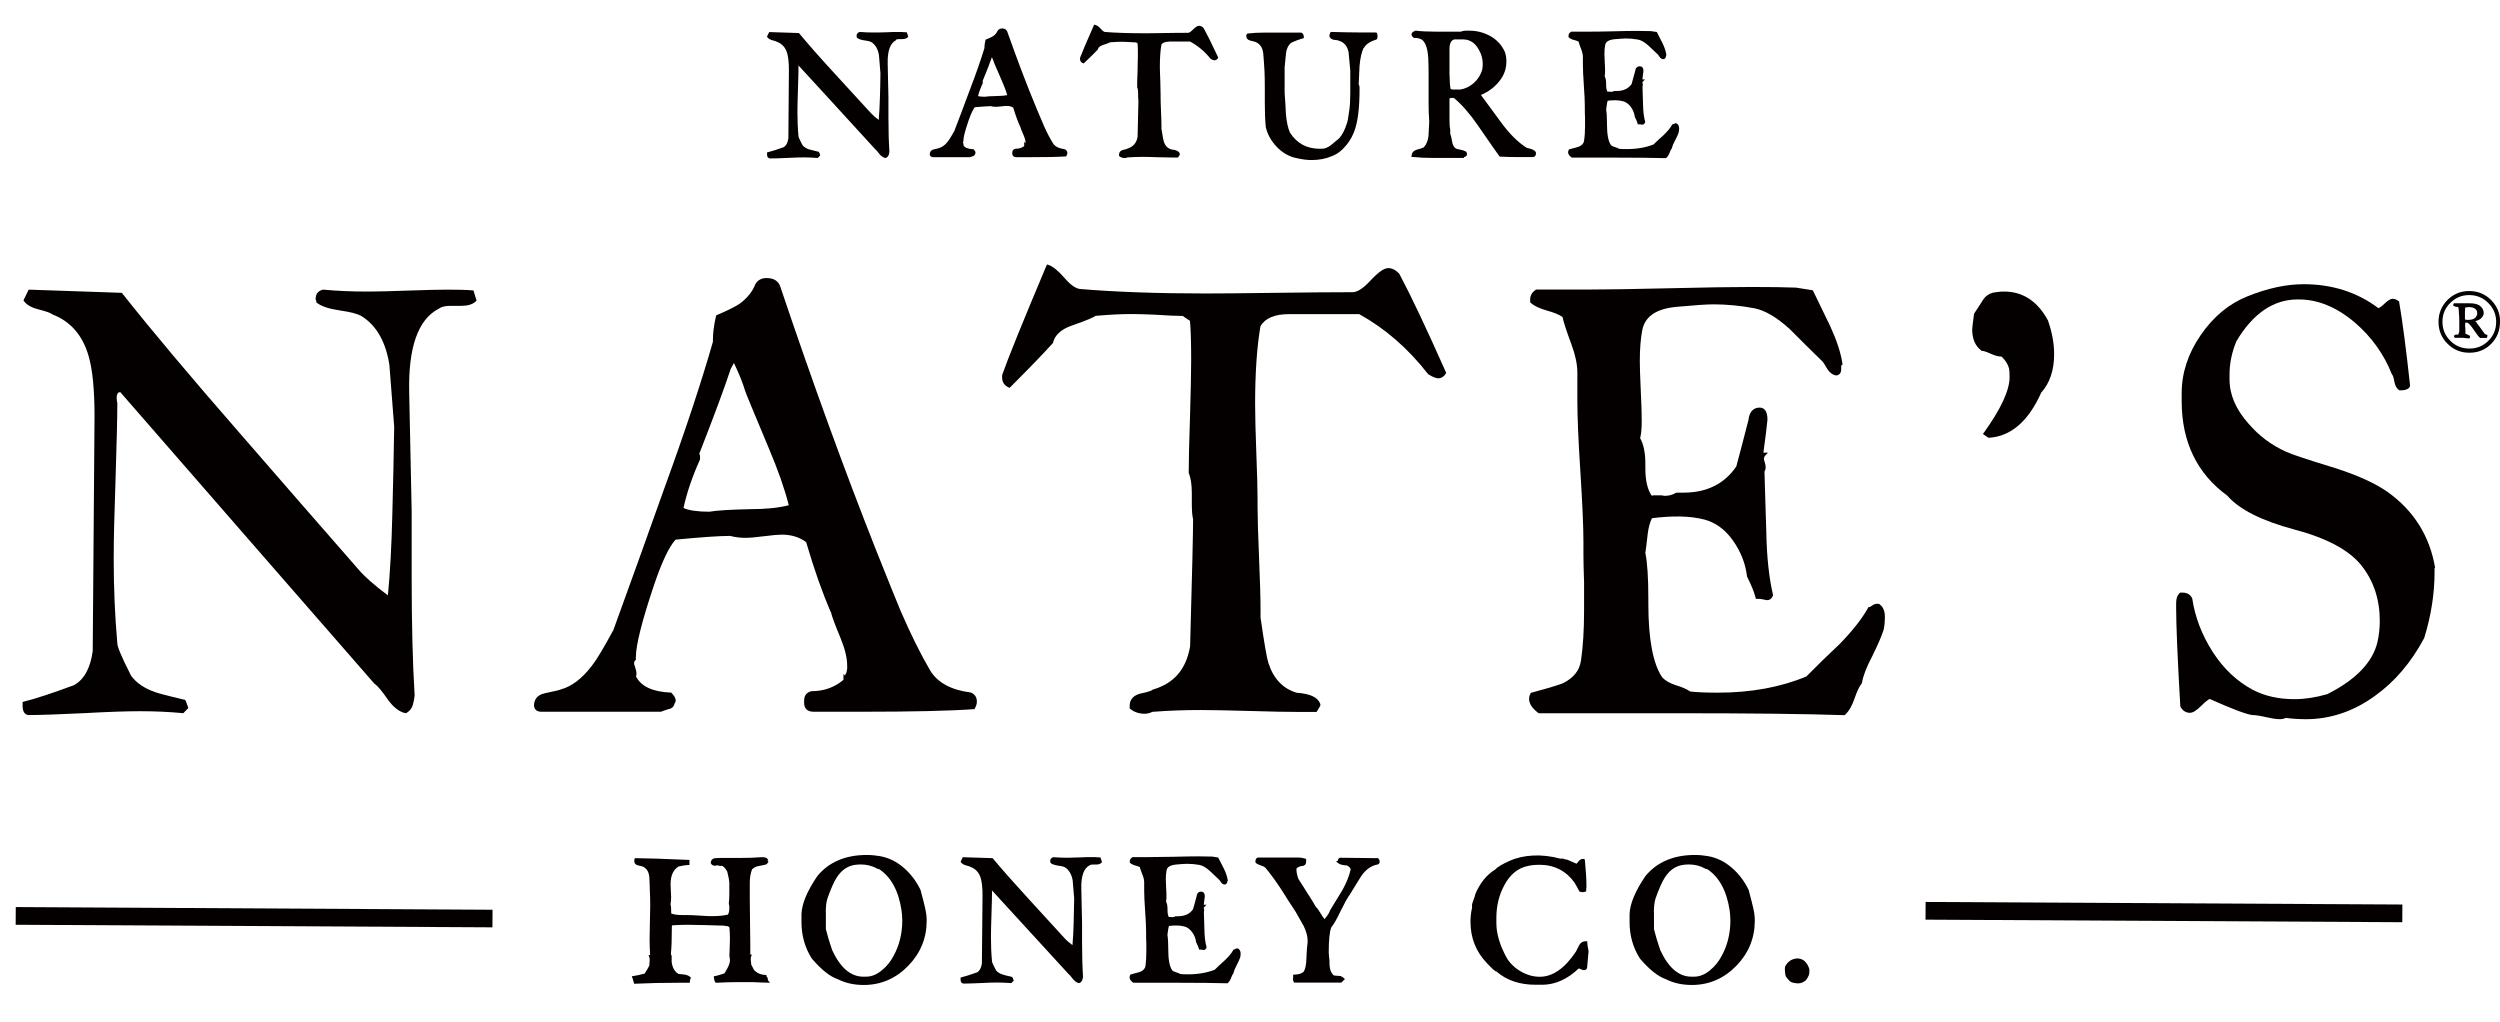
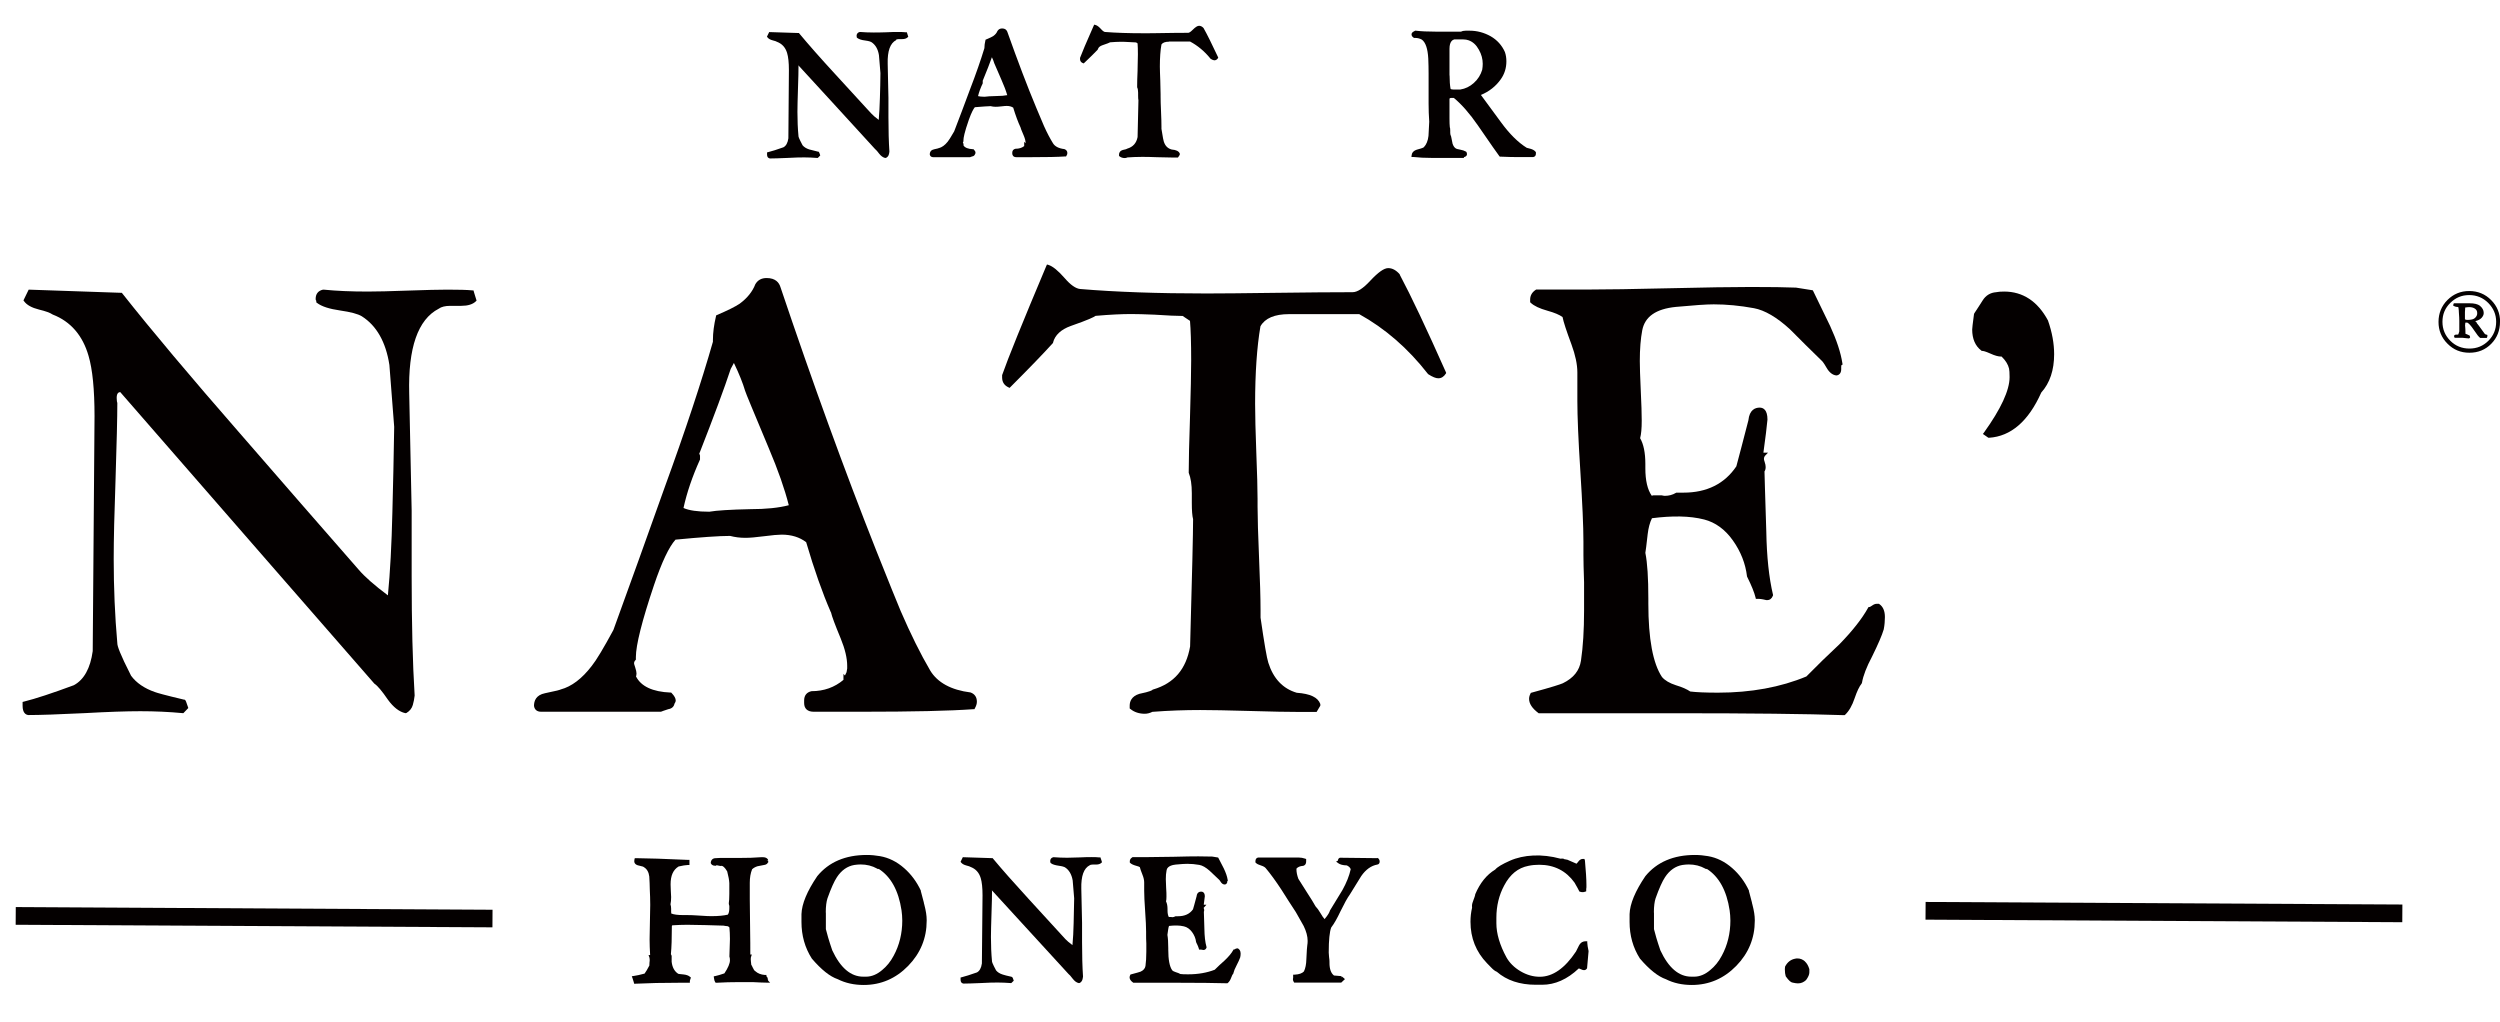
<svg xmlns="http://www.w3.org/2000/svg" version="1.1" viewBox="0 0 234.6 95.89">
  <defs>
    <style>
      .cls-1 {
        fill: #040000;
      }
    </style>
  </defs>
  <g>
    <g id="Layer_1">
      <g>
        <path class="cls-1" d="M72.05,91.93v-.07c0-.08-.03-.15-.11-.23,0,0-.01-.01-.02-.02v-.12h-.15c-.36-.03-.66-.14-.9-.36-.07-.04-.15-.14-.21-.29-.06-.12-.12-.23-.17-.34,0-.05,0-.13-.02-.23-.01-.11-.02-.2-.02-.26,0-.14.02-.2.03-.22l.07-.22h-.14c0-.59,0-1.43-.02-2.53-.02-1.17-.03-2.05-.03-2.63v-1.57c0-.48.07-.9.22-1.27.14-.13.31-.22.5-.28.05-.01.28-.06.72-.14.13-.04.22-.11.26-.21h.03v-.15h-.16,0s0,0,0,0l.15-.04s0-.02,0-.05l-.03-.07c-.09-.12-.24-.19-.45-.19h-.18c-.56.05-1.28.07-2.13.07h-1.74c-.18.01-.31.02-.39.02-.26,0-.43.15-.46.41v.05s.02.05.02.05c.05.09.16.2.38.2h.09s.05-.05.05-.05c.04,0,.13.02.15.03.17.05.26.05.34.03.09.01.27.11.51.52.12.46.19.83.2,1.1v1.02c0,.42-.02.68-.05.87,0,.06.01.13.05.25v.22c0,.28-.05.48-.14.6-.39.09-.89.14-1.48.14-.2,0-.56,0-1.15-.05-.55-.04-.93-.05-1.17-.05h-.38c-.52,0-.9-.05-1.13-.15,0-.06-.01-.14-.01-.24v-.19c0-.16-.02-.3-.06-.43.04-.19.06-.42.06-.68,0-.13-.01-.33-.03-.6-.01-.26-.02-.46-.02-.6,0-.81.24-1.36.75-1.67.38-.09.67-.13.87-.14h.15v-.48h-.15c-2.17-.1-3.8-.15-4.85-.16h-.13s-.03.12-.03.12c-.01.05-.02.11-.02.16,0,.13.06.35.46.42.35.07.43.12.43.13l.04.03c.26.16.43.45.48.86.03.41.04.83.05,1.25.02.4.04.89.04,1.41,0,.36-.01.89-.03,1.61-.02.72-.03,1.26-.03,1.63,0,.47.02.96.05,1.47h-.15l.08.22s.03.12.03.22c0,.06,0,.13-.02.27,0,.1-.01.17-.01.21v.06c-.17.33-.33.6-.45.76-.41.11-.76.19-1,.22l-.2.03.07.19c.05.13.09.26.12.38l.03.13h.14c1.2-.06,2.58-.09,4.11-.09h.98v-.16s.02-.12.06-.22l.04-.1-.08-.07c-.14-.13-.35-.2-.62-.23-.39-.03-.49-.06-.49-.06-.35-.22-.56-.6-.62-1.13v-.54s-.01-.08-.07-.17c.06-.63.09-1.52.09-2.65l.04-.06c.46-.03.93-.05,1.4-.05.45,0,1.02.01,1.71.03.85.03,1.41.05,1.69.05.13.03.27.04.38.05.09.03.15.07.18.12.03.32.05.67.05,1.06,0,.01,0,.03,0,.04,0,.16-.02.69-.05,1.6v.04s.01.03.01.03c.02.05.04.16.04.31,0,.29-.17.71-.52,1.23-.37.13-.66.21-.85.25l-.15.03.02.15c.02.18.06.31.11.38l.05.07h.09c.7-.04,1.39-.06,2.13-.06h1.25c.6.03,1,.05,1.26.05h.38l-.2-.2.03-.05Z" />
        <path class="cls-1" d="M86.7,84.72c-.16-.61-.27-1.02-.29-1.1v-.05c-.39-.83-.91-1.53-1.56-2.1-.69-.61-1.46-.99-2.28-1.13-.39-.07-.81-.11-1.24-.11-2,0-3.56.67-4.64,1.99-.95,1.4-1.45,2.6-1.48,3.56v.74c0,1.26.32,2.41.97,3.43.9,1.05,1.7,1.69,2.44,1.94.71.36,1.53.54,2.43.54,1.61,0,3.01-.6,4.17-1.79,1.16-1.19,1.74-2.61,1.74-4.24v-.07c0-.39-.07-.86-.22-1.43l-.05-.19ZM77.49,85.63c0-.58.06-1.03.16-1.33.33-.93.63-1.6.89-1.99.43-.65.98-1.03,1.62-1.14.2-.03.41-.05.6-.05.57,0,1.09.13,1.55.39l.09.05.05-.03c1.15.73,1.87,2.04,2.15,3.9.04.3.07.61.07.96,0,1.19-.27,2.31-.81,3.3h0c-.29.55-.66,1-1.08,1.34-.48.41-.99.62-1.5.62h-.28c-1.17,0-2.14-.84-2.9-2.47-.32-.93-.5-1.58-.6-1.99v-1.56Z" />
        <path class="cls-1" d="M103.3,80.57l-.03-.11h-.12c-.15-.02-.39-.03-.72-.03-.24,0-.62,0-1.14.03-.51.02-.89.03-1.15.03-.45,0-.87-.02-1.25-.05h-.02s-.02,0-.02,0c-.19.04-.3.17-.3.37,0,.02,0,.05.02.08v.07l.06.05c.14.11.38.18.72.23.37.05.51.11.57.14.39.24.64.66.74,1.24l.14,1.68c-.01.78-.03,1.56-.05,2.33-.02.76-.05,1.45-.11,2.06-.3-.22-.52-.41-.67-.57-1.15-1.26-2.3-2.51-3.45-3.77-1.39-1.52-2.48-2.75-3.32-3.76l-.05-.06-2.8-.09-.21.43.06.08c.1.12.26.21.49.27.23.05.32.1.38.13.48.18.8.52.96,1.05.11.36.17.91.17,1.61l-.06,6.4c-.06.43-.22.71-.46.84-.63.22-1.09.37-1.42.45l-.12.03v.2c0,.3.18.36.28.37.33,0,.89-.02,1.62-.05.7-.04,1.21-.05,1.58-.05.4,0,.8.02,1.2.05h.08s.23-.22.23-.22l-.03-.09c-.05-.16-.07-.2-.11-.24l-.07-.04c-.33-.07-.73-.17-.83-.21-.29-.09-.49-.23-.62-.39-.36-.67-.38-.81-.38-.84-.07-.73-.1-1.5-.1-2.29,0-.5.02-1.18.05-2.14.04-1.08.05-1.75.05-2.12v-.03s-.01-.03-.01-.03c0,0,0-.02,0-.06,3.16,3.45,5.55,6.07,7.19,7.85l.03.03c.05.03.15.13.36.41.18.23.36.37.56.41h.06s.06-.02.06-.02c.12-.07.19-.17.23-.29.03-.09.04-.17.06-.3-.06-.89-.09-1.98-.09-3.24v-1.8h-.15.15c0-.05-.03-1.06-.07-3.2-.03-1.19.23-1.93.8-2.21.04-.03.11-.06.27-.06h.31c.22,0,.38-.05.49-.15l.07-.07-.07-.23s-.02-.06-.03-.08Z" />
        <path class="cls-1" d="M116.16,89h-.09c-.07,0-.14.03-.21.09h-.09l-.05.08c-.16.29-.43.61-.8.96-.32.28-.63.57-.93.87-.72.28-1.55.43-2.47.43-.35,0-.6,0-.76-.03-.09-.06-.23-.11-.42-.17-.16-.05-.28-.11-.34-.18-.25-.35-.37-1-.37-1.93v-.14c0-.55-.03-.97-.08-1.25.01-.08.04-.25.07-.5.02-.13.04-.24.08-.34.5-.06,1-.06,1.4.04.3.07.55.25.76.53.21.29.34.6.38.93l.02.06c.14.27.2.44.23.54l.03.12h.18s.05,0,.12.02c.06.01.09.02.11.02.12,0,.22-.07.27-.18l.02-.05v-.05c-.13-.46-.19-1.03-.2-1.7-.03-.92-.04-1.45-.05-1.61.02-.04.03-.09.03-.15,0-.06-.01-.12-.04-.18-.01-.03-.01-.05,0-.05l.25-.28h-.25c.05-.33.08-.59.1-.79,0-.41-.26-.44-.34-.44-.12,0-.39.04-.43.43-.09.33-.17.62-.23.85l-.11.38c-.31.44-.78.65-1.41.65h-.23l-.04.02c-.08.04-.17.07-.27.07-.01,0-.04,0-.1-.02h-.22c-.08-.15-.12-.35-.12-.62v-.12c0-.31-.05-.55-.14-.72.03-.11.04-.26.04-.46,0-.19,0-.46-.03-.83-.02-.36-.03-.63-.03-.8,0-.31.02-.59.07-.82.02-.12.09-.47.86-.55.51-.05.87-.07,1.08-.07.36,0,.74.03,1.13.1.29.05.62.24.97.55.3.29.6.57.92.87,0,0,.03.03.11.16.1.16.22.25.36.26h.03s.03,0,.03,0c.13-.03.21-.14.21-.28v-.04l.05-.03-.02-.11c-.05-.31-.17-.65-.36-1.05-.16-.32-.32-.64-.49-.95l-.04-.07-.55-.09c-.29-.01-.71-.02-1.31-.02-.51,0-1.28.01-2.33.04-1.03.02-1.81.03-2.33.03h-1.51l-.04.03c-.18.11-.22.26-.22.36v.12l.05.05c.11.1.28.18.53.25.19.05.3.09.36.13.03.15.12.38.25.72.11.27.16.51.16.72v.78c0,.43.03,1.07.09,1.92.06.84.09,1.49.09,1.92v.36c0,.16,0,.41.02.74v.78c0,.53-.03.98-.08,1.34-.04.23-.19.41-.46.53-.1.04-.39.12-.88.25l-.07.02-.03.07c-.03.07-.05.13-.05.19,0,.17.1.33.31.48l.04.03h3.98c2.13,0,3.74.02,4.79.05h.06s.05-.04.05-.04c.13-.11.23-.28.31-.5.06-.18.13-.3.18-.36l.03-.04v-.04c.04-.17.13-.4.28-.68.17-.32.28-.58.35-.77.03-.13.04-.25.04-.36,0-.26-.12-.39-.21-.45l-.04-.03Z" />
        <path class="cls-1" d="M129.26,80.53l-3.48-.04h-.04c-.09.03-.18.1-.19.27l-.17.09.2.15c.17.13.44.2.81.21.2.1.32.22.36.36-.13.6-.39,1.26-.78,1.96-.07.13-.54.9-1.16,1.9l-.02.05c-.03.11-.13.34-.49.77-.11-.12-.23-.29-.36-.52-.18-.31-.35-.54-.49-.68-.17-.31-.44-.75-.8-1.3-.36-.56-.64-1-.81-1.28-.12-.33-.18-.62-.18-.88v-.08c.13-.15.33-.24.63-.26.09-.02.28-.1.28-.42v-.22l-.11-.04c-.18-.06-.38-.1-.59-.1h-3.8c-.16.02-.26.15-.26.34v.12l.05.05c.09.09.25.17.51.25.19.06.32.14.4.23.44.52.95,1.22,1.5,2.06.44.7.88,1.39,1.33,2.07.24.44.49.88.74,1.31.24.49.37.96.37,1.39,0,.15-.01.28-.03.39-.03.14-.05.54-.09,1.34-.01.47-.09.86-.23,1.14-.17.18-.46.28-.86.3h-.15v.31c-.02.06-.02.1-.02.13,0,.07.02.15.07.23l.05.08h4.41l.35-.33-.13-.12c-.05-.05-.1-.09-.14-.11l-.05.07v-.12s-.71-.06-.71-.06c-.28-.22-.42-.61-.42-1.18v-.11c0-.1-.01-.26-.04-.45-.02-.19-.03-.32-.03-.4v-.05c0-1.13.08-1.91.23-2.31.27-.35.56-.86.87-1.52.36-.73.64-1.25.88-1.58l1.07-1.73c.43-.62.94-.98,1.51-1.08.14-.02.22-.13.22-.28,0-.11-.04-.21-.13-.3l-.05-.05Z" />
        <path class="cls-1" d="M148.95,88.48v-.15h-.18c-.18,0-.43.07-.61.42l-.27.54c-1.04,1.57-2.18,2.37-3.4,2.37-.61,0-1.22-.17-1.81-.52-.59-.35-1.03-.79-1.32-1.31-.62-1.14-.94-2.22-.94-3.19v-.52c0-1.11.25-2.13.73-3.02.55-1.05,1.3-1.66,2.28-1.85.33-.07.67-.1,1.01-.1,1.41,0,2.52.57,3.31,1.67.23.39.36.64.43.78l.03.06.06.02c.17.05.29.06.47,0l.11-.04v-.12c0-.05,0-.14.02-.26v-.24c0-.51-.05-1.27-.14-2.27l-.05-.15h-.15c-.16,0-.3.09-.42.25-.08.1-.13.17-.17.2-.35-.15-.63-.27-.85-.37-.16-.03-.27-.06-.36-.07v-.04s-.18,0-.18,0c-.03,0-.07,0-.11.01-1.75-.48-3.47-.38-4.75.19-.72.32-1.18.59-1.38.83-.8.48-1.43,1.26-1.88,2.33v.05c-.02.09-.07.25-.15.45-.1.24-.15.43-.15.58,0,.07,0,.13.01.17-.1.42-.15.85-.15,1.32,0,1.52.52,2.82,1.55,3.89.14.14.27.28.4.41.19.2.36.33.52.39.93.81,2.16,1.22,3.65,1.22h.61c1.2,0,2.35-.51,3.42-1.52.02,0,.03,0,.03,0,.02,0,.06,0,.17.06.13.06.22.09.3.09.13,0,.23-.07.29-.18l.14-1.58v-.02s0-.02,0-.02c-.07-.32-.11-.57-.12-.77Z" />
        <path class="cls-1" d="M164.41,84.72c-.16-.61-.27-1.02-.29-1.1v-.05c-.39-.83-.91-1.53-1.56-2.1-.69-.61-1.46-.99-2.28-1.13-.39-.07-.81-.11-1.24-.11-2,0-3.56.67-4.64,1.99-.95,1.4-1.45,2.6-1.48,3.56v.74c0,1.26.32,2.41.97,3.43.88,1.03,1.71,1.69,2.44,1.94.71.36,1.53.54,2.43.54,1.61,0,3.01-.6,4.17-1.79,1.16-1.19,1.74-2.61,1.74-4.24v-.07c0-.39-.07-.86-.22-1.43l-.05-.19ZM155.2,85.63c0-.58.06-1.03.16-1.33.33-.93.63-1.6.89-1.99.43-.65.98-1.03,1.62-1.14.2-.03.41-.05.6-.05.57,0,1.09.13,1.55.39l.09.05.05-.03c1.15.73,1.87,2.04,2.15,3.9.04.3.07.61.07.96,0,1.19-.27,2.31-.81,3.3h0c-.29.55-.66,1-1.08,1.34-.48.41-.99.62-1.5.62h-.28c-1.17,0-2.14-.84-2.9-2.47-.31-.9-.5-1.57-.6-1.99v-1.56Z" />
        <path class="cls-1" d="M169.38,90.22c-.2-.18-.44-.28-.7-.28-.09,0-.15,0-.2.02-.42.07-.75.32-.97.75l-.02.23c0,.28.03.5.08.66l.02.04c.27.38.47.55.63.57.22.05.38.07.5.07.29,0,.53-.1.76-.31.21-.29.31-.52.31-.72v-.3c-.09-.31-.23-.56-.42-.73Z" />
        <path class="cls-1" d="M84.08,3.73s.11-.06.27-.06h.31c.22,0,.38-.05.49-.15l.08-.07-.03-.1c-.02-.08-.04-.14-.07-.22l-.03-.1h-.11c-.15-.02-.39-.03-.72-.03-.25,0-.62,0-1.14.03-.51.02-.9.02-1.15.02-.47,0-.89-.02-1.25-.05h-.03s-.02,0-.02,0c-.19.04-.3.18-.3.37,0,.02,0,.05.02.08v.07l.06.05c.15.11.38.19.72.23.37.05.52.11.57.14.39.24.64.66.73,1.24l.14,1.68c0,.78-.03,1.56-.05,2.33-.02.78-.06,1.47-.11,2.06-.3-.22-.52-.41-.67-.57l-.5-.54c-.99-1.07-1.97-2.15-2.95-3.22-1.39-1.51-2.47-2.74-3.32-3.76l-.05-.06-2.79-.09-.21.43.06.08c.09.12.26.21.49.27.23.05.32.1.38.13.48.18.8.52.96,1.05.11.36.17.9.17,1.61l-.05,6.4c-.06.43-.22.71-.46.84-.61.22-1.09.37-1.42.45l-.12.03v.2c0,.3.18.36.28.37.35,0,.93-.02,1.62-.05.7-.04,1.22-.05,1.59-.05.4,0,.79.02,1.2.05h.07s.23-.23.23-.23l-.03-.1c-.05-.15-.07-.19-.1-.23l-.03-.03h-.05c-.17-.05-.71-.17-.83-.21-.28-.09-.49-.23-.62-.39-.35-.66-.38-.8-.38-.84-.07-.73-.1-1.5-.1-2.29,0-.5.02-1.18.05-2.14.04-1.08.05-1.75.05-2.12v-.06s-.02-.03-.02-.06l3.23,3.52c1.62,1.77,2.94,3.21,3.96,4.33l.03.03s.14.11.36.41c.18.23.36.36.56.41h.06s.06-.02.06-.02c.12-.07.2-.17.23-.28.03-.09.05-.18.06-.3-.06-.89-.09-1.98-.09-3.24v-1.8h-.15.15c0-.05-.03-1.06-.07-3.2-.03-1.19.23-1.93.8-2.22Z" />
        <path class="cls-1" d="M96.11,13.31v.4c-.22.17-.49.25-.82.25-.19.04-.3.17-.3.37v.07c0,.17.1.35.38.35h1.37c1.45,0,2.53-.02,3.22-.07h.08s.04-.07.04-.07c.06-.08.08-.17.08-.25,0-.17-.09-.3-.28-.37-.53-.06-.89-.25-1.07-.55-.27-.44-.55-.96-.84-1.61-.09-.21-.33-.77-.71-1.68-.87-2.08-1.76-4.43-2.73-7.16-.04-.12-.16-.32-.5-.32-.18,0-.33.08-.43.24-.07.18-.2.34-.4.48-.11.07-.32.17-.63.3l-.08.03-.02.08c-.06.25-.09.48-.09.68v.03c-.33,1.09-.79,2.42-1.38,3.95-.48,1.3-.97,2.6-1.46,3.87-.35.61-.52.86-.61.97-.26.33-.55.53-.83.6h-.05s0,.02,0,.02c-.04.01-.14.04-.39.09-.26.05-.41.21-.41.49.03.16.15.25.32.25h3.47s.04-.02.04-.02c.03-.01.08-.03.15-.05.14-.02.23-.1.27-.22.03-.04.04-.08.04-.13,0-.1-.05-.19-.15-.29l-.04-.04h-.06c-.44-.02-.73-.14-.87-.34v-.06c0-.06-.01-.13-.04-.19-.01-.04-.03-.07-.02-.08l.05-.05v-.12c0-.22.09-.73.51-1.93.25-.7.44-1.03.56-1.17.7-.06,1.21-.09,1.48-.1.15.04.31.06.47.06.13,0,.31-.01.55-.04.24-.03.4-.04.49-.04.24,0,.44.05.61.16.22.72.45,1.35.69,1.86.02.07.06.23.29.74.12.28.18.51.18.7v.04l-.1-.11ZM92.21,7.6c.4-.96.69-1.72.87-2.23.1.2.17.39.22.56.03.09.29.69.68,1.57.24.54.42,1.01.54,1.43-.26.05-.58.08-.96.08h0c-.56.01-.97.04-1.17.07-.3,0-.49-.03-.61-.06.09-.38.24-.78.44-1.2v-.12s0-.06,0-.09Z" />
        <path class="cls-1" d="M109.69,3.9h1.99c.71.38,1.35.91,1.9,1.59l.04.04c.15.09.26.13.34.13.12,0,.23-.06.31-.17l.05-.08-.04-.09c-.55-1.17-.99-2.07-1.34-2.69-.13-.14-.27-.21-.42-.21s-.34.12-.6.38c-.24.25-.38.28-.42.28-.57,0-1.31,0-2.22.02s-1.57.02-1.97.02c-1.39,0-2.6-.04-3.61-.12-.05,0-.17-.04-.37-.26-.2-.22-.36-.35-.51-.39l-.14-.04-.06.13c-.69,1.56-1.1,2.53-1.27,2.99v.11c0,.17.08.3.24.37l.1.04.08-.07c.51-.48.93-.9,1.22-1.2l.04-.07c.04-.16.19-.29.43-.37.44-.15.63-.22.71-.27.38-.03.72-.05.99-.05.17,0,.39,0,.67.02.35.02.61.03.78.04l.14.09c.02.26.03.61.03,1.02,0,.33-.02.81-.03,1.45v.09c-.03.61-.04,1.14-.04,1.5v.06c.06.12.09.29.09.51v.26c0,.21.01.38.03.45,0,.39-.03,1.63-.08,3.45-.11.57-.43.93-.98,1.09l-.06.03s-.06.04-.34.09c-.31.09-.36.31-.36.43v.13l.06.05c.13.1.29.15.48.15.08,0,.17-.02.25-.06.45-.03.9-.05,1.35-.05.32,0,.8,0,1.43.03.64.02,1.11.03,1.42.03h.54l.14-.21.03-.06v-.1c-.09-.23-.35-.35-.76-.38-.37-.1-.61-.34-.74-.75-.02-.07-.09-.32-.22-1.19v-.21c0-.32-.01-.78-.04-1.43-.03-.61-.04-1.08-.04-1.4v-.21c0-.28-.01-.71-.03-1.29-.02-.55-.04-1-.04-1.31,0-.82.05-1.52.15-2.07.12-.17.35-.26.71-.26Z" />
-         <path class="cls-1" d="M127.98,4.52c.16-.34.55-.61,1.15-.8l.06-.02.03-.06c.04-.07.05-.15.05-.25s-.02-.18-.05-.25l-.05-.09h-.1c-.96,0-1.89,0-2.8-.02-.79-.02-1.21-.02-1.25-.03h-.17s0,.07,0,.07c-.05.05-.09.13-.09.27v.12l.03.04c.07.1.2.23.47.25.26.01.33.05.33.05l.04.02c.49.14.8.49.92,1.07.06.58.11,1.16.16,1.72v2.13c0,.65-.03,1.17-.09,1.59-.12.92-.18,1.12-.2,1.17-.2.65-.46,1.16-.75,1.48l-.29.24c-.17.14-.34.28-.5.41-.29.22-.57.33-.82.33h-.21c-1.23,0-2.14-.5-2.79-1.5-.2-.43-.33-1.04-.39-1.79-.03-.66-.07-1.32-.12-1.96v-2.39c.01-.09.04-.39.09-.91.02-.34.06-.61.13-.81.09-.27.24-.47.42-.6.39-.18.75-.31,1.04-.39l.12-.03v-.13c0-.16-.07-.29-.2-.37l-.04-.02h-3.46c-.59,0-1.1.03-1.52.08h-.01c-.14,0-.16.14-.17.25,0,.12.05.33.38.42.22.05.35.08.4.1.47.15.74.51.81,1.07.05.57.09,1.13.12,1.69.02.38.03.92.03,1.62v1.4c0,.88.03,1.6.09,2.22.14.66.48,1.28.99,1.83.51.55,1.11.91,1.76,1.07.59.14,1.1.21,1.52.21.73,0,1.36-.12,1.86-.34.54-.18,1.02-.55,1.44-1.07.37-.45.65-.97.82-1.53.27-.85.41-2.05.41-3.69v-.17c0-.14-.03-.23-.08-.28.03-.59.06-1.17.08-1.75.06-.71.19-1.28.38-1.7Z" />
        <path class="cls-1" d="M137.59,14.24l-.04-.02c-.14-.08-.31-.14-.54-.18-.25-.04-.34-.08-.38-.1-.14-.08-.25-.24-.32-.45,0-.04-.05-.22-.11-.55l-.03-.14-.02-.05c-.04-.08-.06-.18-.06-.3v-.17c0-.16-.01-.29-.04-.35-.02-.18-.03-.46-.03-.83v-1.84s.05-.07.15-.07h.26c.73.6,1.49,1.47,2.25,2.57,1.21,1.76,1.89,2.73,2.01,2.88l.05.06h.07c.68.03,1.19.04,1.54.04h1.52c.16-.02.26-.14.26-.3v-.16l-.04-.05c-.1-.12-.25-.2-.44-.26-.22-.06-.33-.09-.38-.1-.82-.51-1.63-1.32-2.41-2.39l-1.89-2.57c.77-.32,1.4-.81,1.87-1.48.34-.48.52-1.04.52-1.67,0-.31-.04-.6-.14-.88-.28-.63-.73-1.13-1.34-1.48-.61-.34-1.27-.52-1.96-.52h-.38c-.17,0-.32.03-.43.09h-2.36c-.76,0-1.4-.03-1.9-.09h-.05s-.23.13-.23.13c-.07.06-.11.14-.11.22,0,.11.06.22.19.3l.04.03h.14c.21,0,.42.06.6.16.35.26.55.85.6,1.77.02.48.03.94.03,1.42v2.8c0,.57.02,1.15.06,1.71l-.07,1.33c-.05.46-.2.82-.44,1.07-.01.01-.1.08-.57.2-.43.11-.55.35-.57.54l-.02.17h.17c.51.06,1.11.09,1.78.09h2.96l.03-.08s.02,0,.04-.01c.21-.06.23-.2.23-.26s-.01-.11-.03-.16l-.02-.04ZM136.02,7.08v-2.5c0-.71.31-.84.44-.88h.86c.19,0,.35.03.49.08.4.14.72.43.97.89.24.42.36.87.36,1.32,0,.18-.02.38-.05.56-.14.47-.4.89-.78,1.23-.37.34-.81.55-1.27.62h-.67c-.14,0-.23-.03-.25-.07-.06-.33-.09-.74-.09-1.25Z" />
-         <path class="cls-1" d="M148.65,13.22c-.04.23-.19.41-.46.53-.1.04-.4.13-.88.25l-.07.02-.03.06c-.04.07-.06.14-.06.2,0,.17.1.33.31.48l.04.03h3.98c2.09,0,3.7.02,4.79.05h.06s.05-.04.05-.04c.13-.11.23-.28.31-.5.07-.18.12-.3.18-.36l.03-.04v-.04c.04-.17.13-.4.29-.68.17-.33.29-.58.34-.77.03-.12.04-.24.04-.36,0-.21-.07-.36-.21-.45l-.07-.03h-.05c-.07,0-.14.03-.21.09h-.09l-.05.08c-.16.28-.43.61-.8.96-.32.28-.63.57-.93.86-.72.28-1.55.43-2.48.43-.35,0-.6,0-.75-.03-.1-.06-.23-.12-.42-.17-.16-.05-.28-.11-.34-.18-.25-.35-.37-1-.37-1.93v-.14c0-.56-.03-.97-.08-1.25.01-.08.03-.25.07-.5.01-.13.04-.24.08-.34.51-.06.99-.06,1.4.04.29.07.55.25.76.53.21.29.34.61.38.93l.02.06c.14.27.2.44.23.54l.03.12h.18s.04,0,.09.01c.08.02.11.02.13.02.12,0,.22-.06.27-.18l.02-.05v-.05c-.13-.46-.19-1.03-.2-1.7l-.03-.96c0-.34-.02-.56-.02-.65.02-.04.03-.09.03-.15,0-.05,0-.11-.03-.18-.01-.03-.02-.05-.01-.06l.24-.27h-.24c.05-.33.08-.59.1-.79,0-.4-.23-.44-.34-.44-.24,0-.41.17-.43.43-.09.34-.17.63-.24.87l-.1.37c-.32.44-.78.65-1.41.65h-.23l-.04.02c-.08.04-.17.06-.27.06,0,0-.02,0-.1-.02h-.22c-.08-.14-.12-.35-.12-.62v-.12c0-.31-.05-.55-.14-.72.03-.12.04-.27.04-.46s0-.46-.03-.83c-.02-.36-.03-.63-.03-.8,0-.31.02-.59.07-.82.02-.12.09-.47.86-.55.52-.04.88-.07,1.08-.07.37,0,.74.03,1.13.1.29.05.62.24.97.55.3.29.6.58.92.87,0,0,.03.03.11.16.1.16.22.25.36.26h.03s.03,0,.03,0c.13-.03.21-.14.21-.28v-.05l.05-.03-.02-.11c-.05-.31-.17-.66-.36-1.05-.16-.32-.32-.64-.49-.96l-.04-.07-.55-.08c-.28-.01-.71-.02-1.3-.02-.52,0-1.3.01-2.33.04s-1.81.03-2.33.03h-1.52l-.04.03c-.18.11-.21.26-.21.36v.12l.05.05c.11.1.28.18.53.24.16.04.28.09.36.13.04.15.12.39.25.72.1.26.16.51.16.72v.78c0,.41.03,1.04.09,1.92.06.84.09,1.49.09,1.92v.36c0,.16,0,.41.02.74v.78c0,.51-.03.97-.09,1.34Z" />
        <polygon class="cls-1" points="180.7 84.64 180.69 86.3 225.27 86.54 225.43 86.54 225.44 84.88 180.86 84.64 180.7 84.64" />
        <polygon class="cls-1" points="1.48 85.12 1.47 86.78 46.05 87.02 46.21 87.02 46.22 85.37 1.65 85.12 1.48 85.12" />
        <path class="cls-1" d="M2.66,67.1h.02c1.03,0,2.81-.06,5.28-.18,2.16-.12,3.91-.18,5.21-.18,1.36,0,2.69.06,3.96.18h.08s.46-.48.46-.48l-.03-.09c-.17-.53-.22-.62-.27-.66l-.03-.03h-.05c-1.9-.45-2.55-.64-2.76-.72-.98-.34-1.74-.86-2.23-1.53-1.06-2.08-1.29-2.79-1.29-3.04-.23-2.59-.34-5.25-.34-7.91,0-1.86.06-4.34.17-7.38.11-3.47.17-5.92.17-7.27l-.02-.07s-.04-.11-.04-.4c0-.43.16-.53.33-.55,10.48,12.04,18.43,21.15,23.83,27.34l.03.03c.29.19.71.69,1.27,1.51.51.7,1.06,1.13,1.62,1.25h.06s.06-.02.06-.02c.3-.18.5-.43.59-.75.08-.29.14-.58.17-.88-.19-3.07-.28-6.83-.28-11.17v-6.18h-.07.07c0-.11-.08-3.59-.23-11-.11-4.27.81-6.94,2.77-7.95.24-.18.61-.27,1.1-.27h1.02c.61,0,1.07-.14,1.36-.42l.07-.07-.03-.1c-.07-.23-.12-.41-.17-.55l-.09-.31h-.11c-.49-.05-1.28-.07-2.34-.07-.79,0-2.01.03-3.72.09-1.64.06-2.91.09-3.76.09-1.55,0-2.93-.06-4.13-.18h-.03s-.03,0-.03,0c-.45.1-.69.4-.69.87,0,.04,0,.11.06.18v.14l.06.05c.44.34,1.16.57,2.2.72.97.14,1.65.32,2.01.54,1.39.88,2.26,2.42,2.59,4.57l.45,5.81c-.04,2.68-.1,5.38-.17,8.02-.07,3.03-.21,5.64-.42,7.79-1.27-.95-2.19-1.76-2.75-2.42-3.45-3.94-7.14-8.18-11.29-12.96-4.45-5.1-8.12-9.46-10.88-12.95l-.05-.06-8.74-.3-.49,1.01.06.08c.25.35.72.61,1.4.78.62.15,1.04.3,1.29.47,1.68.65,2.81,1.96,3.36,3.88.37,1.25.56,3.15.56,5.66l-.17,22.04c-.22,1.61-.82,2.69-1.77,3.2-2.02.75-3.6,1.27-4.69,1.54l-.12.03v.36c0,.66.29.84.53.87Z" />
        <path class="cls-1" d="M77.98,57.46c.08.37.38,1.17.91,2.45.41,1,.61,1.86.61,2.56v.26c-.03.16-.05.27-.06.35-.06.14-.11.24-.15.31l-.14-.15v.55s.01,0,.01,0c-.84.71-1.84,1.07-3.01,1.07-.45.1-.69.4-.69.87v.24c0,.53.32.82.9.82h4.48c4.76,0,8.29-.08,10.51-.24h.09s.04-.08.04-.08c.13-.23.19-.43.19-.62,0-.42-.19-.72-.59-.87-1.83-.23-3.11-.93-3.79-2.06-.91-1.55-1.84-3.43-2.77-5.58-.31-.72-1.11-2.72-2.33-5.77-2.91-7.35-5.93-15.65-8.96-24.65-.12-.38-.44-.83-1.29-.83-.48,0-.83.19-1.06.58-.26.68-.75,1.3-1.47,1.83-.4.27-1.12.63-2.13,1.06l-.07.03-.02.08c-.19.8-.29,1.55-.29,2.24v.16c-1.06,3.72-2.58,8.32-4.53,13.67-1.62,4.57-3.25,9.08-4.81,13.38-.93,1.72-1.61,2.85-2.03,3.37-.92,1.2-1.9,1.94-2.92,2.21h-.01s-.03.02-.03.02c-.04.02-.26.09-1.42.33-.86.17-1.04.73-1.04,1.19.05.36.29.55.67.55h11.23l.07-.02s.18-.08.63-.22c.32-.05.53-.23.58-.51.11-.17.12-.25.12-.3,0-.2-.12-.43-.38-.7l-.05-.05h-.06c-1.68-.07-2.77-.58-3.24-1.52,0-.02.02-.04.03-.08l.02-.19c0-.13-.04-.32-.12-.56-.09-.26-.11-.36-.11-.39,0-.11.04-.21.13-.3l.04-.05v-.24c0-1.12.57-3.39,1.7-6.75.73-2.16,1.41-3.6,2.02-4.27,2.4-.23,4.08-.35,5.12-.35.46.12.94.18,1.44.18.39,0,.98-.05,1.75-.15.76-.1,1.32-.15,1.65-.15.92,0,1.69.24,2.3.71.75,2.56,1.53,4.77,2.31,6.56ZM65.61,42.6c1.4-3.57,2.37-6.19,2.96-7.98l.3-.56c.5,1.04.84,1.9,1.05,2.61.07.24.74,1.84,2.22,5.38.87,2.05,1.5,3.85,1.88,5.36-.95.25-2.16.37-3.6.37h0c-1.89.04-3.16.12-3.86.24-1.1,0-1.91-.12-2.42-.35.31-1.43.83-2.96,1.55-4.55v-.25c.01-.13-.02-.22-.07-.29Z" />
        <path class="cls-1" d="M131.36,25.75c-.34-.39-.7-.59-1.09-.59s-.93.38-1.68,1.18c-.66.72-1.22,1.08-1.66,1.08-1.81,0-4.19.02-7.27.06-2.94.04-5.12.06-6.46.06-4.52,0-8.51-.14-11.84-.42-.41-.04-.9-.38-1.45-1.02-.62-.71-1.12-1.11-1.52-1.24l-.14-.04-.06.13c-2.25,5.34-3.61,8.7-4.15,10.25v.23c0,.42.2.74.6.92l.1.05.08-.08c1.77-1.77,3.1-3.15,3.97-4.11l.03-.03v-.04c.18-.69.74-1.22,1.66-1.55,1.69-.59,2.16-.83,2.33-.95,1.37-.12,2.46-.17,3.34-.17.53,0,1.26.02,2.2.06,1.21.08,2.09.12,2.63.12l.69.46c.07.81.11,2.06.11,3.72,0,1.15-.04,2.89-.11,5.32-.08,2.41-.12,4.1-.12,5.16v.06c.19.46.29,1.1.29,1.91v.89c0,.74.04,1.26.12,1.55,0,1.28-.09,5.09-.28,11.94-.37,2.14-1.5,3.46-3.46,4.04h-.04s-.03.04-.03.04c-.02.02-.19.16-1.23.37-.75.23-.91.73-.91,1.11v.26l.06.05c.37.3.83.45,1.35.45.24,0,.48-.06.72-.18,1.54-.12,3.06-.17,4.49-.17,1.02,0,2.56.03,4.7.09,1.97.06,3.58.09,4.65.09h1.57l.35-.59v-.15c-.22-.63-.95-.97-2.21-1.06-1.3-.38-2.2-1.33-2.67-2.82-.14-.42-.38-1.81-.73-4.23v-.72c0-1.1-.05-2.75-.14-4.89-.09-2.17-.14-3.79-.14-4.82v-.71c0-.94-.04-2.39-.12-4.41-.07-1.87-.11-3.43-.11-4.52,0-2.9.17-5.34.5-7.27.43-.76,1.33-1.14,2.68-1.14h6.59c2.41,1.33,4.58,3.21,6.44,5.6l.04.04c.41.26.71.38.94.38.29,0,.52-.15.7-.43l.04-.07-.03-.08c-1.8-4.05-3.25-7.12-4.33-9.15Z" />
        <path class="cls-1" d="M176.28,56.66h-.16c-.15,0-.3.06-.46.18-.16.11-.21.12-.21.12h-.1l-.05.08c-.56,1.01-1.46,2.16-2.69,3.42-1.07,1-2.11,2.01-3.1,3.02-2.42,1.01-5.21,1.52-8.3,1.52-1.17,0-2.05-.04-2.6-.11-.29-.2-.72-.4-1.35-.59-.59-.19-1.03-.45-1.3-.77-.85-1.27-1.28-3.59-1.28-6.88v-.48c0-1.92-.09-3.36-.28-4.29.04-.21.1-.72.22-1.77.07-.58.2-1.08.4-1.48,1.9-.24,3.53-.23,4.9.12,1.05.27,1.96.93,2.69,1.96.74,1.04,1.19,2.18,1.33,3.38l.02.05c.42.84.67,1.48.78,1.93l.03.13h.3c.1,0,.23.02.39.05.23.05.3.07.35.07.26,0,.45-.14.55-.4l.02-.05v-.05c-.38-1.61-.59-3.6-.63-5.92-.12-3.67-.16-5.31-.17-5.66.07-.1.11-.24.11-.41,0-.14-.03-.29-.09-.47-.07-.18-.07-.27-.07-.3,0-.12.04-.22.12-.31l.26-.27h-.4s0,0-.03-.01c.2-1.47.32-2.42.38-3.1,0-.92-.4-1.12-.73-1.12-.43,0-.96.21-1.06,1.19-.49,1.89-.86,3.33-1.13,4.32-1.1,1.64-2.77,2.47-4.96,2.47h-.67l-.04.02c-.32.19-.67.28-1.05.28-.06,0-.16-.02-.3-.05h-.72s-.05,0-.05,0c-.06.02-.12.04-.15.04-.4-.57-.6-1.43-.6-2.57v-.42c0-1.05-.17-1.86-.49-2.41.1-.37.15-.91.15-1.64,0-.65-.03-1.61-.09-2.84-.06-1.31-.09-2.19-.09-2.76,0-1.13.08-2.11.23-2.89.25-1.28,1.28-2,3.15-2.19,1.72-.16,2.88-.24,3.56-.24,1.19,0,2.46.12,3.77.36,1.02.19,2.16.86,3.38,1.98.91.92,1.87,1.87,2.97,2.94.05.04.18.17.46.66.25.44.56.69.91.73h.03s.03,0,.03,0c.15-.03.41-.15.41-.58v-.24c0-.12.03-.15.03-.15l.1-.05-.02-.12c-.15-1-.54-2.17-1.15-3.5-.61-1.27-1.11-2.31-1.59-3.28l-.04-.07-1.57-.25c-.94-.04-2.38-.06-4.26-.06-1.71,0-4.28.04-7.63.12-3.35.08-5.92.12-7.63.12h-4.87l-.04.03c-.35.23-.52.54-.52.91v.25l.05.05c.32.3.83.54,1.58.75.65.18,1.12.38,1.41.59.09.47.37,1.31.84,2.58.36.98.55,1.86.55,2.62v2.68c0,1.42.09,3.64.28,6.58.19,3,.29,5.17.29,6.62v1.25c0,.55.02,1.42.06,2.56v2.68c0,1.81-.1,3.39-.29,4.67-.14.94-.7,1.64-1.71,2.13-.26.11-.98.35-2.93.88l-.07.02-.03.07c-.09.17-.13.34-.13.49,0,.45.29.89.86,1.32l.04.03h12.93c6.92,0,12.2.06,15.71.18h.07s.05-.04.05-.04c.36-.34.66-.86.89-1.55.22-.65.44-1.11.66-1.38l.03-.08c.11-.65.43-1.48.95-2.46.56-1.14.93-1.99,1.09-2.54.08-.41.11-.8.11-1.16,0-.57-.18-.98-.52-1.21l-.04-.03Z" />
        <path class="cls-1" d="M186.07,40.72l.52.36h.06c2.05-.13,3.7-1.55,4.9-4.24.81-.9,1.21-2.11,1.21-3.6,0-1-.19-2.06-.58-3.17-.97-1.8-2.36-2.71-4.11-2.71-.31,0-.57.02-.75.06-.54.04-.97.3-1.26.76-.26.42-.53.82-.79,1.22l-.03.07c-.12.91-.17,1.33-.17,1.45,0,.88.29,1.55.86,1.98l.04.03h.05c.07,0,.27.03.76.25.41.19.75.28,1,.28h.05c.37.36.61.74.7,1.13.03.14.05.4.05.8,0,1.23-.81,2.98-2.41,5.21l-.1.13Z" />
-         <path class="cls-1" d="M228.51,53.28c-.5-2.97-2-5.37-4.48-7.13h0c-1.14-.8-2.79-1.55-4.91-2.23-2.58-.79-4.13-1.3-4.62-1.54-1.37-.62-2.55-1.51-3.51-2.64-1.17-1.31-1.77-2.7-1.77-4.12v-.48c0-1.05.22-2.11.65-3.13,1.55-2.6,3.48-3.91,5.74-3.91h.11c1.8,0,3.57.73,5.26,2.17,1.55,1.33,2.72,2.95,3.46,4.82l.03.05c.05.05.14.21.21.63.06.4.21.68.44.83l.04.03h.05c.21,0,.87,0,.95-.43v-.02s0-.02,0-.02c-.37-3.44-.72-6.06-1.02-7.81v-.06s-.06-.04-.06-.04c-.18-.14-.37-.21-.56-.21-.2,0-.44.15-.76.46-.27.26-.45.37-.57.42-1.97-1.49-4.33-2.25-7.01-2.25-1.63,0-3.41.38-5.28,1.14-1.73.69-3.2,1.91-4.38,3.63-1.19,1.72-1.79,3.56-1.79,5.45v.77c0,3.81,1.45,6.8,4.29,8.86,1.11,1.29,3.24,2.36,6.32,3.18,3.01.8,5.12,1.93,6.26,3.37,1.14,1.43,1.72,3.18,1.72,5.2,0,.66-.07,1.33-.22,1.99-.45,1.89-2.04,3.54-4.71,4.88-1.07.31-2.11.47-3.07.47-1.48,0-2.79-.29-3.9-.87-1.48-.78-2.75-1.97-3.77-3.55-1.02-1.59-1.67-3.28-1.93-5.03l-.02-.05c-.18-.33-.48-.5-.88-.5h-.23l-.04.04c-.23.19-.34.51-.34.96v.42c0,1.62.13,4.73.39,9.24l.02.07c.22.37.52.55.88.55.28,0,.62-.21,1.08-.67.44-.44.67-.58.78-.63,2.05.92,3.38,1.42,3.98,1.51.29,0,.72.06,1.27.19,1.15.26,1.59.24,1.88.08.64.08,1.28.12,1.9.12,2.29,0,4.46-.73,6.45-2.17,1.86-1.32,3.42-3.14,4.65-5.45.65-2.1.97-4.18.97-6.18v-.38Z" />
      </g>
      <path class="cls-1" d="M234.6,30.2c0,.81-.27,1.5-.82,2.06-.55.56-1.23.84-2.05.84s-1.5-.28-2.06-.85c-.56-.56-.84-1.24-.84-2.04s.28-1.5.84-2.06,1.24-.84,2.04-.84,1.5.28,2.06.85c.56.56.84,1.25.84,2.05ZM234.24,30.2c0-.69-.25-1.27-.74-1.77-.49-.49-1.09-.74-1.79-.74s-1.27.24-1.77.73-.74,1.08-.74,1.78.25,1.29.74,1.78c.49.49,1.09.73,1.79.73s1.29-.24,1.78-.73c.49-.49.73-1.08.73-1.78ZM233.42,31.46c0,.13-.02.21-.06.25h-.62c-.13-.09-.31-.32-.56-.7-.33-.49-.56-.74-.69-.74-.07,0-.12,0-.15.02,0,.1,0,.17-.02.21.01.08.02.22.03.4,0,.18.01.32.01.42.1.03.23.09.39.17.03.06.04.11.04.15v.04c-.06.06-.09.08-.11.08-.07,0-.18-.01-.31-.03-.14-.02-.23-.03-.29-.03h-.73s-.06-.08-.06-.14c0-.11.07-.16.22-.16h.09s.07,0,.09-.02c.03-.07.06-.16.09-.28v-.98c0-.18-.01-.45-.04-.81,0-.1-.01-.25-.04-.45-.01-.04-.06-.06-.13-.06h-.07c-.06-.01-.16-.05-.29-.11,0-.14.03-.21.08-.23h1.46c.44,0,.76.08.96.23.24.2.36.42.36.66v.04c0,.14-.06.28-.19.43-.13.14-.31.24-.54.3-.03.03-.05.04-.06.04.08.04.14.1.15.17.01,0,.24.3.66.89.04.08.1.14.17.17.03,0,.08.01.15.04ZM232.46,29.36c0-.17-.07-.3-.22-.4s-.33-.14-.52-.14c-.09,0-.21.01-.39.04v.13c-.01.06-.02.15-.02.28v.69s.07.06.21.06c.3,0,.51-.04.63-.11.12-.07.21-.17.27-.3.03-.07.04-.13.04-.19v-.06Z" />
    </g>
  </g>
</svg>